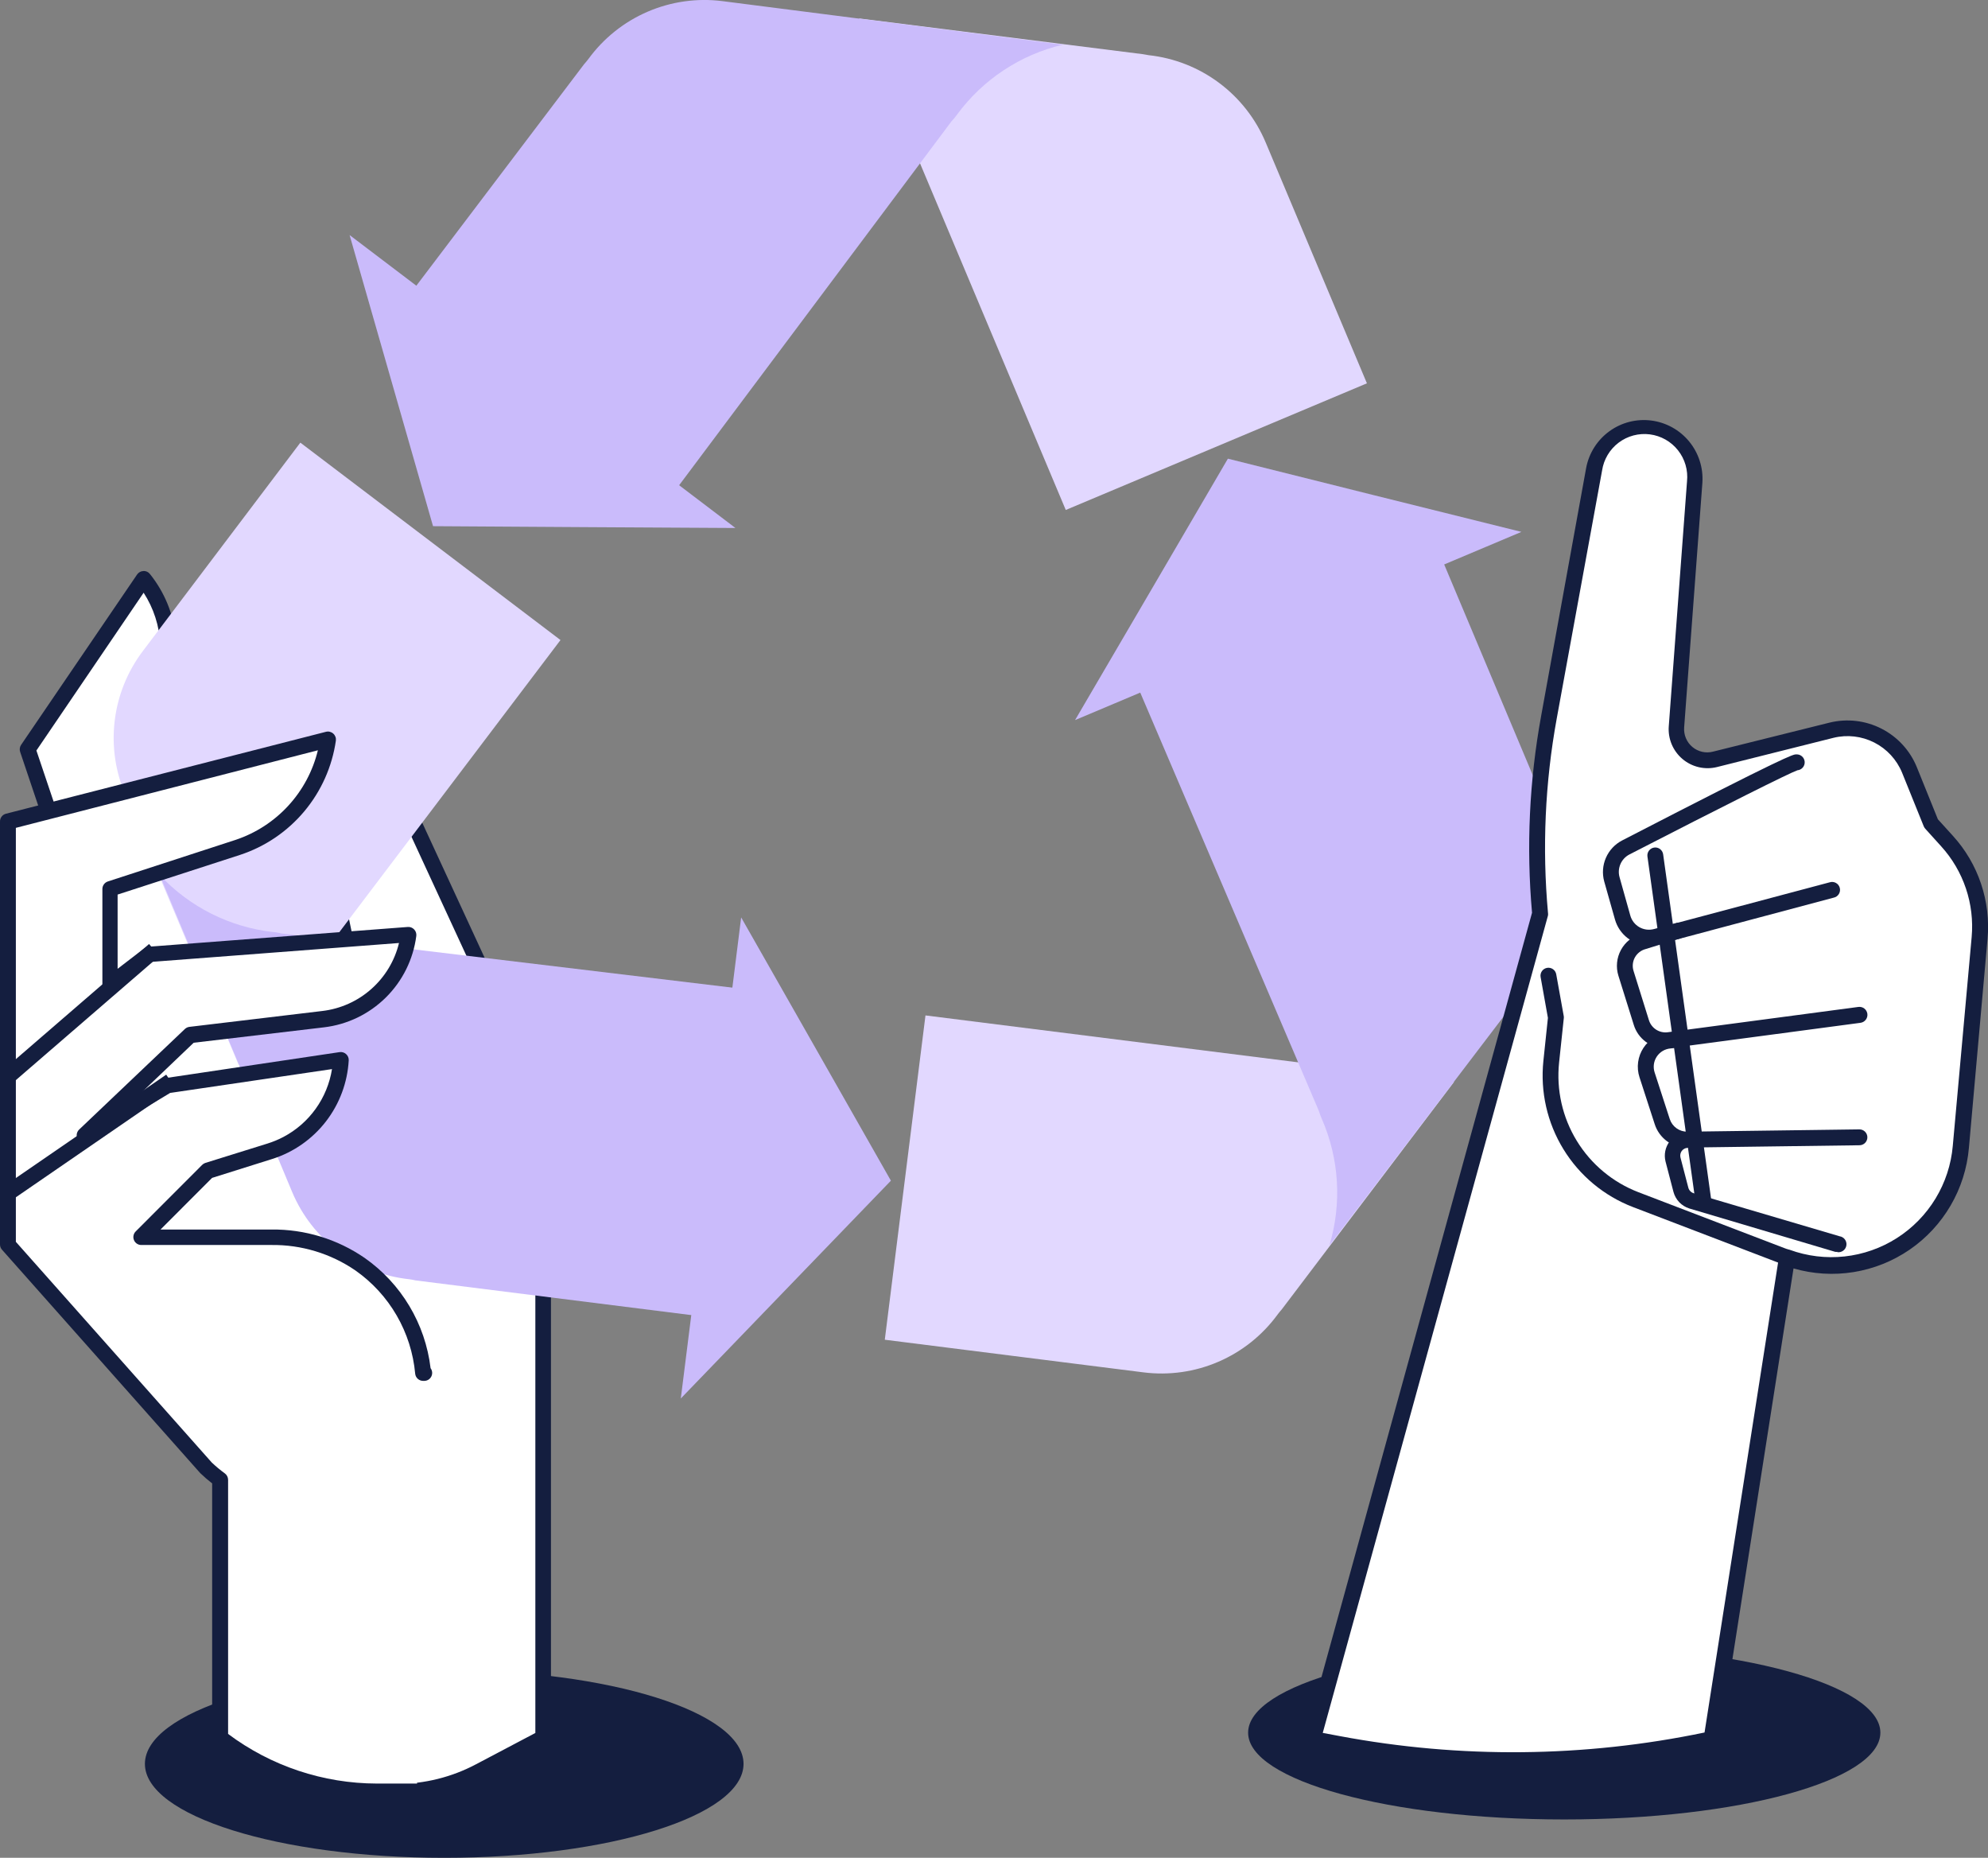
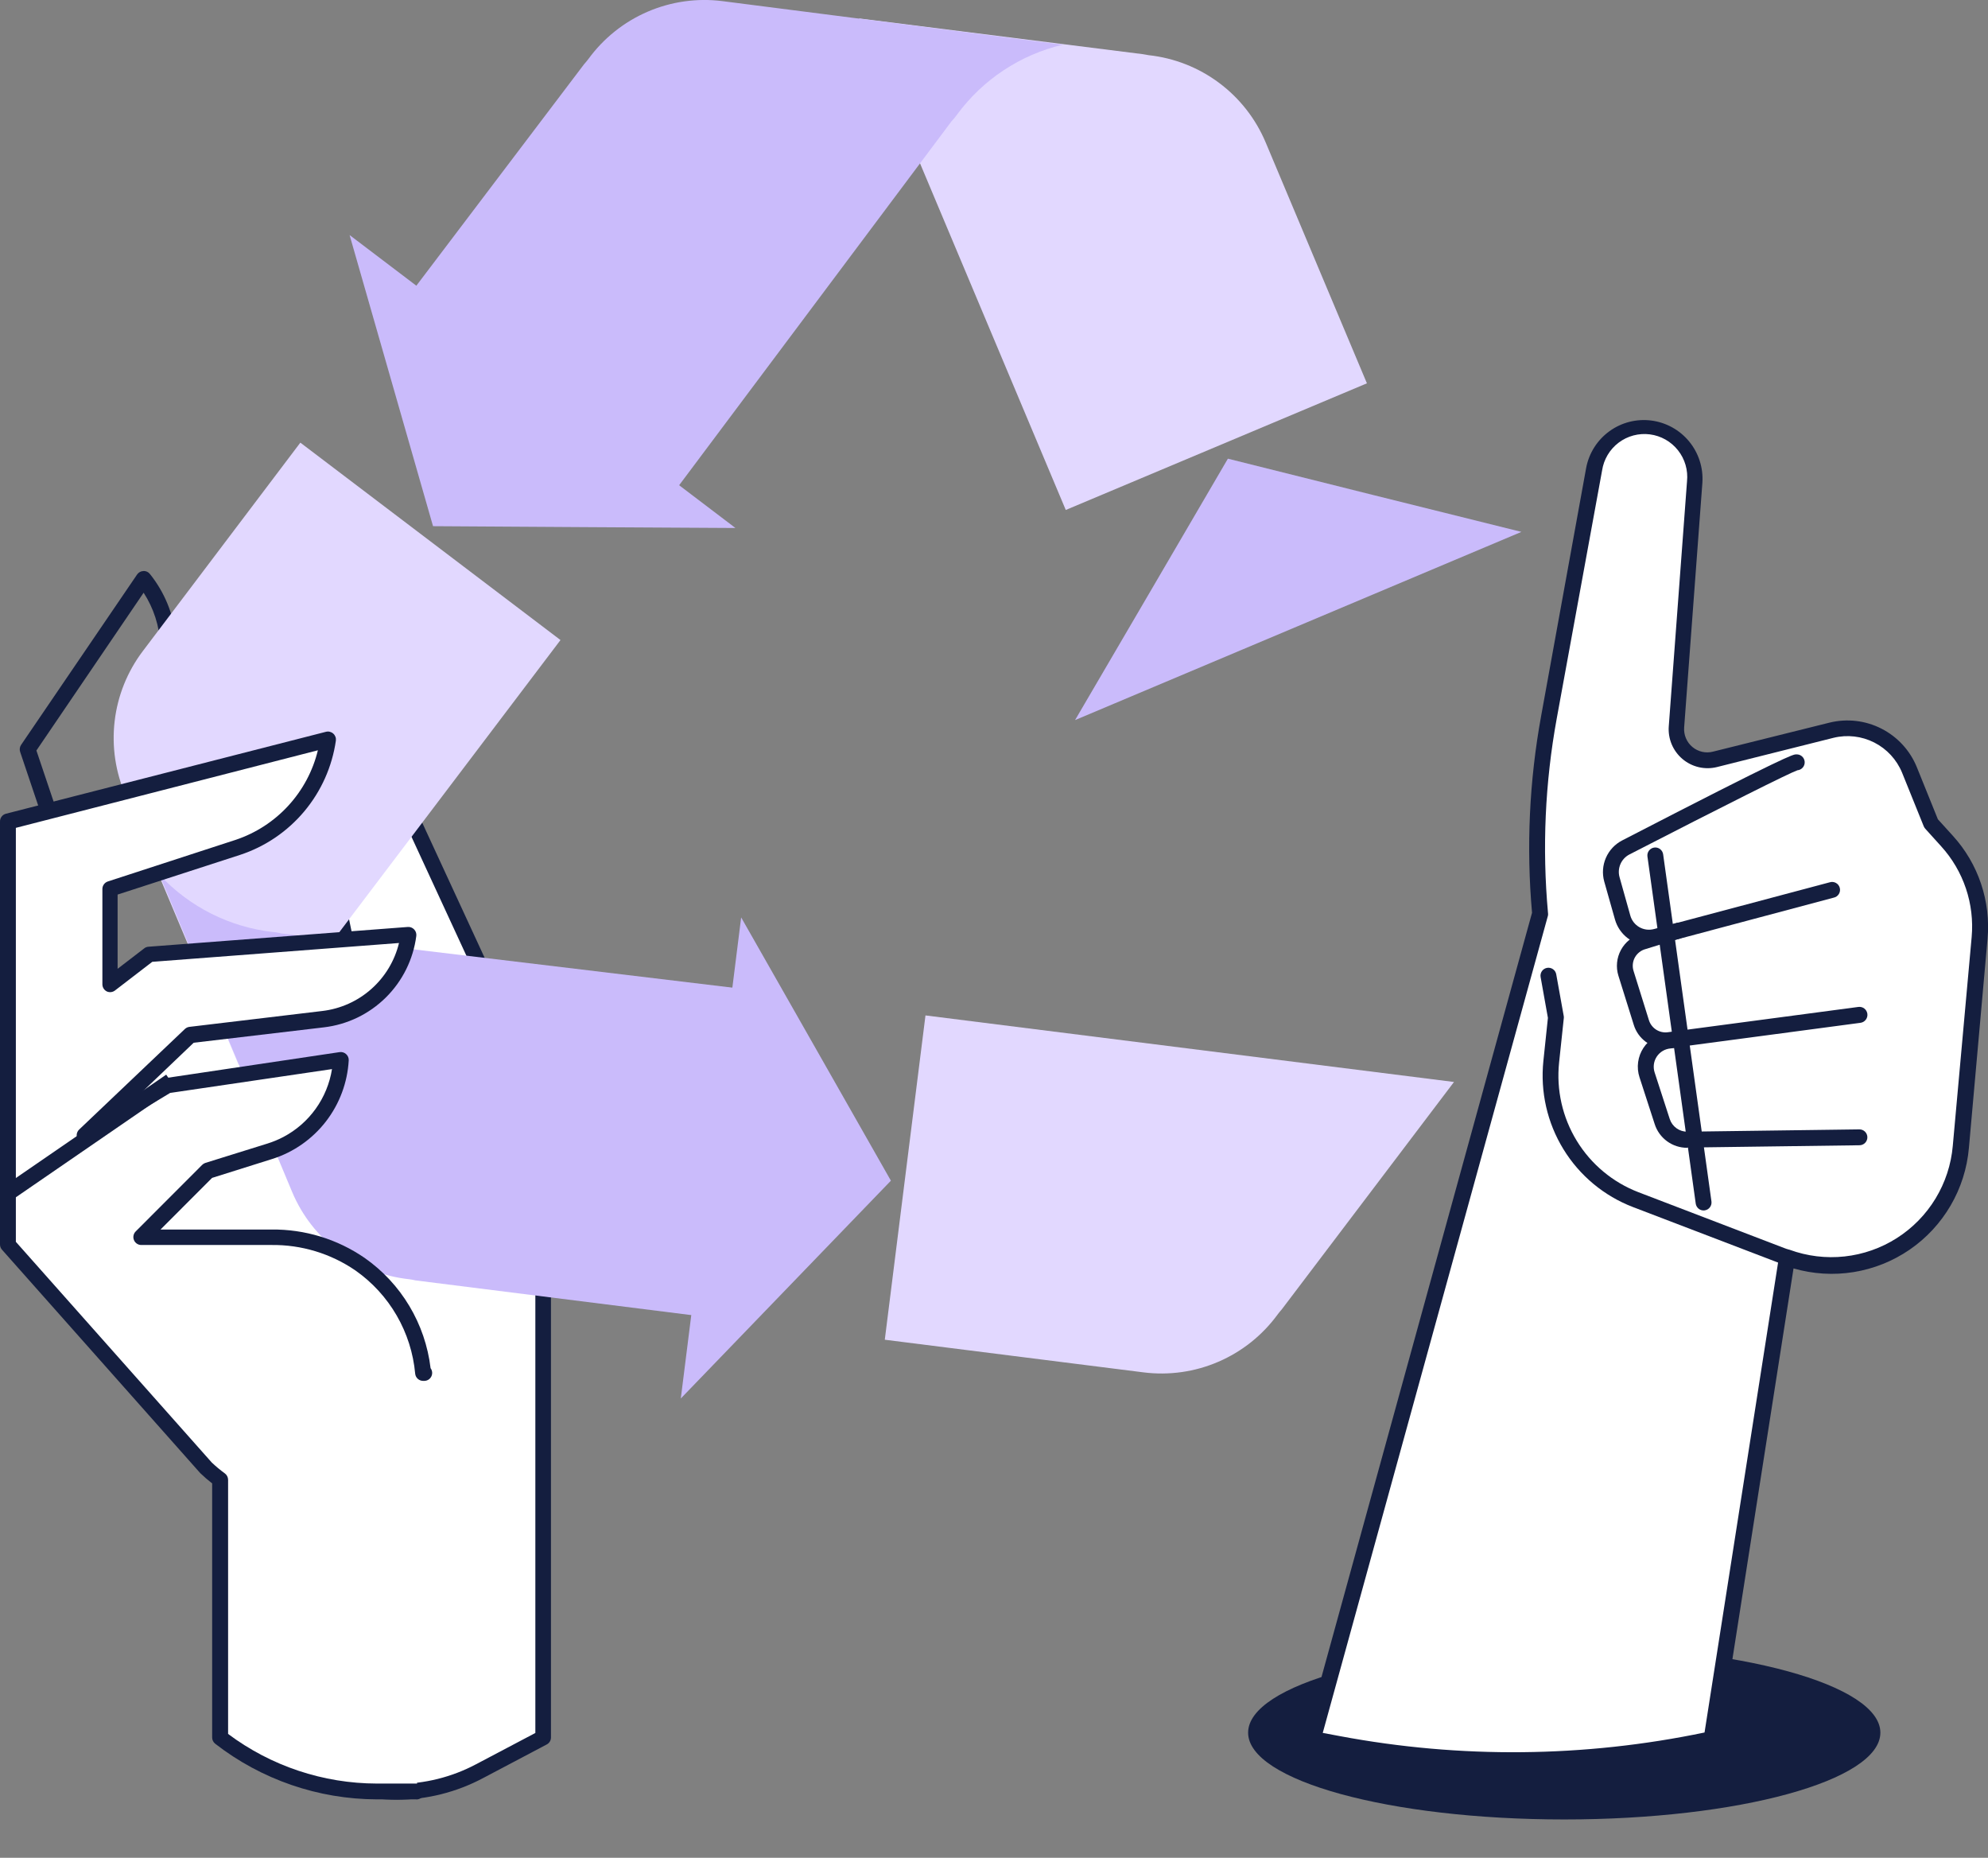
<svg xmlns="http://www.w3.org/2000/svg" width="137" height="128" viewBox="0 0 137 128" fill="none">
  <rect x="0" y="0" width="137" height="128" fill="#808080" stroke="none" />
  <g clip-path="url(#clip0_7726_23851)">
-     <path d="M8.805 72.122L1.902 51.627L9.904 39.886C10.845 41.053 11.427 42.47 11.579 43.963C11.73 45.456 11.444 46.961 10.756 48.295L8.805 52.081L15.91 68.725L8.805 72.122Z" fill="white" />
    <path d="M8.805 72.669C8.732 72.671 8.659 72.656 8.592 72.625C8.521 72.595 8.456 72.551 8.404 72.494C8.351 72.438 8.311 72.37 8.286 72.297L1.388 51.802C1.361 51.722 1.353 51.637 1.365 51.553C1.376 51.47 1.407 51.39 1.454 51.32L9.45 39.579C9.499 39.509 9.563 39.451 9.638 39.41C9.713 39.369 9.796 39.346 9.882 39.344C9.967 39.337 10.053 39.352 10.132 39.388C10.21 39.423 10.278 39.478 10.33 39.546C11.336 40.796 11.958 42.311 12.12 43.908C12.282 45.505 11.977 47.114 11.243 48.541L9.406 52.103L16.435 68.516C16.491 68.647 16.495 68.794 16.445 68.926C16.395 69.059 16.295 69.167 16.167 69.228L9.062 72.625C8.981 72.659 8.893 72.674 8.805 72.669ZM2.509 51.709L9.127 71.362L15.222 68.456L8.302 52.294C8.268 52.221 8.25 52.142 8.25 52.062C8.25 51.981 8.268 51.902 8.302 51.829L10.253 48.043C10.835 46.917 11.108 45.658 11.046 44.392C10.983 43.127 10.587 41.9 9.898 40.837L2.509 51.709Z" fill="#141E3F" />
-     <path d="M30.613 128C42.005 128 51.24 125.102 51.24 121.528C51.24 117.953 42.005 115.055 30.613 115.055C19.221 115.055 9.986 117.953 9.986 121.528C9.986 125.102 19.221 128 30.613 128Z" fill="#141E3F" />
    <path d="M37.439 103.407V86.807C37.441 79.692 35.899 72.662 32.919 66.202L25.562 50.303C24.361 51.653 23.492 53.267 23.026 55.014C22.56 56.762 22.51 58.594 22.879 60.364L25.748 74.19C25.841 74.603 25.797 75.034 25.624 75.419C25.45 75.805 25.156 76.123 24.786 76.326C24.415 76.529 23.989 76.607 23.571 76.546C23.153 76.485 22.766 76.29 22.469 75.99L15.041 68.516L1.246 82.616L17.282 103.631V119.738L21.655 122.053C23.412 122.98 25.369 123.465 27.355 123.465C29.342 123.465 31.298 122.98 33.056 122.053L37.428 119.738L37.439 103.407Z" fill="white" />
    <path d="M27.361 124C25.286 124 23.243 123.493 21.409 122.523L17.036 120.214C16.948 120.169 16.874 120.1 16.822 120.015C16.77 119.93 16.742 119.832 16.741 119.733V103.801L0.814 82.939C0.734 82.834 0.694 82.704 0.702 82.572C0.71 82.44 0.766 82.316 0.858 82.222L14.648 68.133C14.698 68.082 14.759 68.041 14.825 68.013C14.892 67.984 14.963 67.97 15.036 67.969C15.108 67.97 15.18 67.984 15.246 68.013C15.313 68.041 15.373 68.082 15.424 68.133L22.863 75.602C23.069 75.821 23.342 75.965 23.64 76.009C23.937 76.054 24.241 75.997 24.502 75.848C24.775 75.706 24.993 75.478 25.122 75.198C25.25 74.919 25.282 74.605 25.213 74.305L22.343 60.474C21.958 58.62 22.011 56.703 22.497 54.873C22.983 53.044 23.888 51.353 25.142 49.936C25.202 49.869 25.278 49.818 25.363 49.787C25.449 49.757 25.54 49.748 25.629 49.762C25.719 49.775 25.803 49.811 25.875 49.865C25.948 49.919 26.006 49.991 26.043 50.073L33.4 65.994C36.396 72.516 37.954 79.607 37.969 86.785V119.711C37.968 119.811 37.941 119.908 37.889 119.993C37.837 120.078 37.763 120.147 37.674 120.192L33.302 122.501C31.472 123.477 29.433 123.991 27.361 124ZM17.829 119.399L21.917 121.555C23.594 122.444 25.463 122.909 27.361 122.909C29.258 122.909 31.127 122.444 32.804 121.555L36.893 119.399V86.807C36.883 79.779 35.358 72.837 32.422 66.454L25.431 51.32C24.479 52.58 23.806 54.029 23.458 55.569C23.111 57.11 23.096 58.708 23.415 60.255L26.284 74.081C26.405 74.612 26.347 75.169 26.118 75.664C25.89 76.159 25.504 76.564 25.021 76.816C24.553 77.076 24.012 77.175 23.482 77.095C22.953 77.016 22.464 76.764 22.092 76.379L15.041 69.304L1.968 82.649L17.719 103.286C17.791 103.382 17.83 103.5 17.829 103.62V119.399Z" fill="#141E3F" />
    <path d="M63.778 69.961L100.2 74.546L88.335 90.21C88.22 90.341 88.121 90.462 88.045 90.566C87.001 91.995 85.594 93.119 83.97 93.82C82.345 94.522 80.563 94.775 78.808 94.554L60.974 92.305L63.778 69.961Z" fill="#E2D8FF" />
    <path d="M38.625 44.098L16.451 73.38L8.827 55.26C8.784 55.112 8.731 54.968 8.668 54.828C7.96 53.213 7.695 51.438 7.901 49.687C8.106 47.935 8.775 46.271 9.838 44.864L20.698 30.497L38.625 44.098Z" fill="#E2D8FF" />
    <path d="M73.446 35.136L59.203 1.269L78.704 3.726L79.158 3.802C80.917 3.993 82.593 4.651 84.012 5.71C85.43 6.768 86.54 8.188 87.225 9.821L94.199 26.41L73.446 35.136Z" fill="#E2D8FF" />
-     <path d="M91.084 77.073C91.007 76.895 90.939 76.712 90.882 76.526L77.95 46.248L99.331 38.43L106.95 56.551C107.005 56.709 107.06 56.863 107.109 56.978C107.823 58.597 108.092 60.379 107.887 62.137C107.682 63.895 107.012 65.567 105.945 66.979L91.614 85.806C92.482 82.925 92.294 79.828 91.084 77.073Z" fill="#CABBFB" />
    <path d="M84.618 31.602L79.355 40.608L74.086 49.613L89.466 43.13L104.846 36.646L94.729 34.13L84.618 31.602Z" fill="#CABBFB" />
    <path d="M18.823 64.216C18.987 64.216 19.184 64.271 19.397 64.314L52.054 68.237L48.13 90.67L28.645 88.219C28.476 88.18 28.323 88.153 28.191 88.136C26.433 87.947 24.757 87.288 23.339 86.23C21.921 85.171 20.813 83.751 20.13 82.118L11.002 60.282C13.056 62.487 15.831 63.882 18.823 64.216Z" fill="#CABBFB" />
    <path d="M61.395 81.347L56.235 72.275L51.076 63.209L48.999 79.782L46.916 96.354L54.153 88.853L61.395 81.347Z" fill="#CABBFB" />
    <path d="M65.942 7.911C65.828 8.069 65.704 8.219 65.57 8.36L45.845 34.71L28.388 20.085L40.254 4.421C40.369 4.289 40.473 4.169 40.549 4.065C41.592 2.635 42.998 1.512 44.621 0.81C46.245 0.109 48.026 -0.145 49.78 0.077L73.239 3.08C70.31 3.77 67.722 5.483 65.942 7.911Z" fill="#CABBFB" />
    <path d="M29.842 36.253L40.259 36.318L50.682 36.378L37.39 26.284L24.092 16.195L26.967 26.224L29.842 36.253Z" fill="#CABBFB" />
    <path d="M107.797 125.357C119.829 125.357 129.583 122.68 129.583 119.377C129.583 116.075 119.829 113.397 107.797 113.397C95.766 113.397 86.012 116.075 86.012 119.377C86.012 122.68 95.766 125.357 107.797 125.357Z" fill="#141E3F" />
    <path d="M117.958 119.82L123.15 86.632C125.279 87.409 127.623 87.348 129.709 86.462C131.199 85.825 132.489 84.796 133.442 83.484C134.395 82.172 134.975 80.626 135.12 79.01L136.41 64.605C136.516 63.397 136.371 62.181 135.983 61.033C135.595 59.885 134.974 58.83 134.158 57.935L133.065 56.726L131.573 53.038C131.157 52.012 130.385 51.17 129.399 50.668C128.413 50.166 127.279 50.036 126.206 50.303L118.182 52.316C117.853 52.397 117.51 52.399 117.181 52.322C116.851 52.245 116.544 52.092 116.285 51.873C116.027 51.655 115.823 51.379 115.691 51.067C115.559 50.755 115.502 50.416 115.526 50.078L116.783 33.211C116.819 32.731 116.756 32.249 116.597 31.794C116.439 31.34 116.188 30.924 115.861 30.571C115.534 30.218 115.138 29.936 114.698 29.744C114.257 29.551 113.782 29.452 113.301 29.452C112.483 29.451 111.69 29.738 111.061 30.261C110.432 30.785 110.006 31.513 109.858 32.319L106.743 49.416C105.931 53.869 105.727 58.412 106.136 62.919L90.461 119.82L92.215 120.149C100.733 121.745 109.483 121.633 117.958 119.82Z" fill="white" />
    <path d="M104.272 121.823C100.194 121.821 96.125 121.442 92.117 120.69L90.357 120.362C90.283 120.348 90.212 120.318 90.15 120.274C90.088 120.231 90.035 120.175 89.996 120.11C89.956 120.047 89.93 119.976 89.918 119.901C89.907 119.827 89.911 119.751 89.93 119.678L105.578 62.887C105.177 58.356 105.389 53.792 106.207 49.318L109.311 32.22C109.507 31.21 110.079 30.312 110.913 29.709C111.746 29.105 112.777 28.843 113.797 28.974C114.817 29.105 115.749 29.62 116.403 30.414C117.057 31.208 117.384 32.222 117.318 33.249L116.061 50.117C116.042 50.371 116.083 50.626 116.182 50.86C116.281 51.095 116.434 51.303 116.629 51.466C116.824 51.629 117.056 51.743 117.304 51.799C117.552 51.855 117.81 51.85 118.056 51.785L126.08 49.788C127.282 49.492 128.55 49.639 129.653 50.2C130.757 50.761 131.622 51.7 132.092 52.847L133.546 56.447L134.579 57.585C135.449 58.539 136.11 59.665 136.521 60.889C136.933 62.114 137.084 63.411 136.967 64.698L135.683 79.103C135.56 80.5 135.129 81.852 134.422 83.062C133.715 84.272 132.75 85.31 131.595 86.103C130.439 86.895 129.123 87.421 127.741 87.644C126.358 87.868 124.944 87.781 123.598 87.392L118.505 119.952C118.487 120.061 118.437 120.162 118.361 120.242C118.285 120.322 118.186 120.378 118.078 120.4C113.539 121.36 108.911 121.837 104.272 121.823ZM91.155 119.394L92.324 119.613C100.641 121.175 109.182 121.092 117.466 119.366L122.604 86.539C122.616 86.459 122.646 86.382 122.691 86.315C122.737 86.248 122.796 86.192 122.866 86.15C122.935 86.109 123.013 86.084 123.093 86.076C123.174 86.069 123.255 86.079 123.331 86.107C124.541 86.549 125.836 86.707 127.116 86.567C128.397 86.428 129.628 85.996 130.715 85.304C131.802 84.612 132.715 83.68 133.384 82.578C134.054 81.476 134.46 80.235 134.573 78.95L135.874 64.561C135.975 63.429 135.84 62.289 135.478 61.213C135.115 60.136 134.534 59.147 133.77 58.307L132.677 57.098C132.634 57.049 132.599 56.994 132.573 56.934L131.081 53.241C130.711 52.34 130.031 51.601 129.163 51.159C128.296 50.718 127.298 50.602 126.353 50.834L118.33 52.847C117.917 52.95 117.486 52.954 117.071 52.858C116.657 52.762 116.271 52.569 115.946 52.294C115.621 52.019 115.366 51.671 115.201 51.279C115.037 50.886 114.968 50.459 115.001 50.035L116.258 33.167C116.339 32.399 116.116 31.63 115.637 31.025C115.159 30.419 114.462 30.025 113.697 29.927C112.932 29.829 112.159 30.035 111.544 30.5C110.929 30.966 110.52 31.654 110.405 32.417L107.278 49.515C106.475 53.924 106.272 58.423 106.677 62.887C106.688 62.95 106.688 63.015 106.677 63.078L91.155 119.394Z" fill="#141E3F" />
    <path d="M123.014 87.135C122.946 87.133 122.88 87.12 122.817 87.097L112.531 83.163C110.539 82.398 108.855 80.997 107.74 79.177C106.624 77.357 106.139 75.22 106.36 73.096L106.672 70.13L106.169 67.318C106.156 67.248 106.158 67.175 106.173 67.105C106.188 67.035 106.218 66.968 106.259 66.909C106.3 66.85 106.352 66.8 106.413 66.761C106.473 66.723 106.541 66.696 106.611 66.684C106.682 66.671 106.755 66.672 106.825 66.688C106.895 66.703 106.961 66.733 107.02 66.774C107.079 66.815 107.129 66.867 107.168 66.928C107.207 66.988 107.233 67.056 107.245 67.127L107.765 70.016C107.773 70.066 107.773 70.118 107.765 70.169L107.442 73.211C107.245 75.094 107.674 76.989 108.662 78.603C109.65 80.218 111.143 81.461 112.908 82.14L123.194 86.079C123.315 86.123 123.417 86.209 123.481 86.321C123.546 86.433 123.568 86.564 123.545 86.691C123.523 86.818 123.455 86.933 123.356 87.015C123.257 87.097 123.132 87.142 123.003 87.141L123.014 87.135Z" fill="#141E3F" />
    <path d="M114.777 72.221C114.289 72.224 113.813 72.069 113.419 71.781C113.026 71.492 112.735 71.084 112.591 70.618L111.53 67.225C111.439 66.933 111.408 66.625 111.438 66.32C111.468 66.014 111.559 65.718 111.705 65.449C111.851 65.18 112.05 64.942 112.289 64.751C112.529 64.56 112.804 64.419 113.099 64.337L115.531 63.587C115.668 63.549 115.814 63.566 115.939 63.635C116.064 63.703 116.157 63.817 116.199 63.953C116.241 64.089 116.228 64.236 116.164 64.362C116.099 64.489 115.988 64.586 115.854 64.632L113.411 65.387C113.252 65.428 113.104 65.501 112.976 65.602C112.847 65.703 112.74 65.829 112.662 65.972C112.586 66.113 112.539 66.267 112.524 66.426C112.509 66.585 112.526 66.745 112.574 66.897L113.635 70.295C113.719 70.561 113.895 70.79 114.13 70.941C114.366 71.092 114.647 71.156 114.925 71.121L128.069 69.376C128.214 69.357 128.361 69.396 128.477 69.485C128.592 69.575 128.668 69.706 128.687 69.852C128.706 69.997 128.666 70.143 128.577 70.259C128.488 70.375 128.356 70.451 128.211 70.47L115.094 72.215L114.777 72.221Z" fill="#141E3F" />
    <path d="M116.269 79.082C115.77 79.082 115.283 78.924 114.88 78.629C114.477 78.333 114.178 77.917 114.028 77.44L112.984 74.223C112.874 73.887 112.842 73.531 112.888 73.181C112.935 72.83 113.059 72.495 113.253 72.2C113.447 71.904 113.705 71.656 114.007 71.474C114.31 71.292 114.65 71.181 115.001 71.148L115.968 71.028C116.113 71.01 116.259 71.051 116.374 71.142C116.489 71.232 116.563 71.364 116.581 71.509C116.598 71.654 116.557 71.8 116.467 71.915C116.377 72.03 116.245 72.105 116.1 72.122L115.116 72.237C114.927 72.254 114.745 72.312 114.582 72.409C114.42 72.505 114.281 72.637 114.176 72.795C114.071 72.953 114.002 73.132 113.976 73.319C113.95 73.507 113.966 73.698 114.023 73.878L115.067 77.096C115.15 77.353 115.313 77.576 115.532 77.734C115.751 77.892 116.016 77.975 116.285 77.971L128.14 77.812C128.285 77.812 128.424 77.87 128.527 77.972C128.629 78.075 128.687 78.214 128.687 78.359C128.687 78.504 128.629 78.644 128.527 78.746C128.424 78.849 128.285 78.906 128.14 78.906L116.285 79.065L116.269 79.082Z" fill="#141E3F" />
    <path d="M113.64 65.135C113.11 65.133 112.594 64.959 112.171 64.638C111.748 64.317 111.441 63.868 111.295 63.357L110.552 60.731C110.404 60.191 110.445 59.616 110.669 59.102C110.892 58.588 111.285 58.167 111.782 57.908C123.265 51.977 123.571 51.977 123.773 51.977C123.918 51.965 124.062 52.01 124.173 52.104C124.285 52.198 124.354 52.333 124.366 52.478C124.379 52.623 124.333 52.767 124.239 52.878C124.145 52.989 124.011 53.059 123.866 53.071C123.32 53.257 118.893 55.473 112.279 58.876C112.007 59.02 111.792 59.252 111.67 59.535C111.548 59.817 111.525 60.133 111.607 60.43L112.35 63.078C112.445 63.419 112.67 63.708 112.978 63.883C113.285 64.057 113.649 64.102 113.99 64.008L126.085 60.791C126.156 60.768 126.231 60.759 126.305 60.766C126.38 60.772 126.452 60.794 126.517 60.83C126.583 60.865 126.64 60.914 126.687 60.972C126.733 61.031 126.766 61.099 126.785 61.171C126.804 61.243 126.809 61.318 126.797 61.392C126.786 61.466 126.76 61.537 126.721 61.6C126.681 61.663 126.629 61.718 126.568 61.761C126.507 61.803 126.437 61.833 126.364 61.847L114.269 65.07C114.063 65.117 113.852 65.139 113.64 65.135Z" fill="#141E3F" />
-     <path d="M126.621 86.249C126.57 86.256 126.519 86.256 126.468 86.249L116.417 83.262C116.153 83.179 115.914 83.03 115.723 82.831C115.532 82.63 115.395 82.385 115.324 82.118L114.777 80.023C114.718 79.786 114.713 79.54 114.761 79.301C114.81 79.062 114.911 78.837 115.057 78.642C115.203 78.448 115.39 78.288 115.606 78.174C115.821 78.061 116.059 77.997 116.302 77.987C116.447 77.987 116.586 78.045 116.688 78.148C116.791 78.25 116.848 78.389 116.848 78.534C116.848 78.68 116.791 78.819 116.688 78.921C116.586 79.024 116.447 79.082 116.302 79.082C116.223 79.086 116.146 79.107 116.076 79.144C116.006 79.181 115.945 79.232 115.897 79.295C115.85 79.359 115.818 79.432 115.802 79.509C115.786 79.587 115.787 79.666 115.805 79.744L116.351 81.839C116.376 81.927 116.423 82.007 116.487 82.072C116.551 82.137 116.63 82.185 116.717 82.211L126.774 85.177C126.846 85.187 126.915 85.211 126.977 85.249C127.039 85.286 127.094 85.335 127.137 85.393C127.181 85.451 127.212 85.517 127.23 85.588C127.248 85.658 127.252 85.731 127.241 85.803C127.231 85.875 127.206 85.944 127.169 86.006C127.132 86.069 127.083 86.123 127.025 86.167C126.967 86.21 126.901 86.242 126.831 86.26C126.76 86.277 126.687 86.281 126.615 86.271L126.621 86.249Z" fill="#141E3F" />
    <path d="M117.406 83.398C117.273 83.4 117.145 83.353 117.044 83.266C116.944 83.179 116.878 83.059 116.859 82.928L113.531 59.013C113.521 58.941 113.525 58.869 113.543 58.799C113.562 58.729 113.594 58.663 113.637 58.606C113.681 58.548 113.736 58.5 113.798 58.464C113.86 58.428 113.929 58.404 114.001 58.395C114.144 58.376 114.288 58.414 114.402 58.501C114.517 58.588 114.593 58.717 114.613 58.86L117.942 82.775C117.952 82.846 117.947 82.919 117.929 82.989C117.911 83.059 117.879 83.124 117.835 83.182C117.792 83.239 117.737 83.287 117.674 83.324C117.612 83.36 117.543 83.383 117.472 83.393L117.406 83.398Z" fill="#141E3F" />
    <path d="M29.203 94.593H29.126C28.989 93.105 28.53 91.666 27.779 90.375C27.029 89.084 26.005 87.973 24.781 87.119C22.987 85.885 20.857 85.236 18.681 85.259H9.74L14.32 80.674L18.195 79.454L18.583 79.333C18.988 79.207 19.379 79.042 19.753 78.841C20.83 78.284 21.743 77.455 22.401 76.436C23.059 75.416 23.438 74.242 23.502 73.03L11.543 74.814L5.815 78.239L13.117 71.329L22.272 70.234C23.756 70.055 25.139 69.387 26.202 68.335C27.266 67.283 27.95 65.907 28.148 64.424L10.275 65.781L7.543 67.865V61.278L16.397 58.378C18.022 57.845 19.466 56.866 20.564 55.553C21.661 54.239 22.369 52.644 22.606 50.948L0.547 56.611V81.434V85.767L14.21 101.131C14.525 101.424 14.855 101.7 15.2 101.957V119.728C18.289 122.125 22.086 123.426 25.994 123.426H28.727L29.203 94.593Z" fill="white" />
    <path d="M28.694 123.973H25.962C21.932 123.96 18.019 122.614 14.834 120.143C14.767 120.092 14.714 120.027 14.677 119.952C14.64 119.877 14.621 119.795 14.62 119.711V102.203C14.335 101.983 14.061 101.747 13.801 101.497L0.137 86.101C0.049 86.001 0 85.873 -1.10688e-06 85.74V56.611C-0.004 56.487 0.035 56.365 0.109 56.266C0.184 56.166 0.29 56.095 0.41 56.064L22.469 50.418C22.556 50.396 22.647 50.397 22.733 50.419C22.82 50.441 22.9 50.483 22.966 50.544C23.034 50.603 23.085 50.678 23.116 50.762C23.148 50.846 23.158 50.936 23.147 51.025C22.888 52.822 22.134 54.511 20.968 55.902C19.803 57.293 18.273 58.331 16.55 58.898L8.105 61.634V66.749L9.942 65.338C10.025 65.272 10.126 65.234 10.232 65.228L28.104 63.866C28.185 63.86 28.266 63.872 28.342 63.901C28.417 63.931 28.485 63.977 28.541 64.036C28.598 64.095 28.64 64.165 28.666 64.243C28.691 64.321 28.699 64.403 28.689 64.484C28.48 66.094 27.741 67.588 26.587 68.729C25.433 69.87 23.932 70.593 22.321 70.782L13.347 71.843L9.838 75.192L11.243 74.344C11.305 74.307 11.373 74.282 11.445 74.272L23.404 72.489C23.484 72.477 23.566 72.483 23.643 72.507C23.721 72.53 23.792 72.571 23.852 72.626C23.912 72.68 23.959 72.746 23.991 72.821C24.022 72.896 24.036 72.977 24.032 73.058C23.945 74.589 23.396 76.058 22.457 77.271C21.518 78.483 20.234 79.382 18.774 79.847L14.615 81.155L11.062 84.712H18.714C21.003 84.687 23.245 85.371 25.131 86.67C26.379 87.545 27.429 88.673 28.211 89.982C28.994 91.291 29.492 92.75 29.673 94.264C29.733 94.345 29.77 94.441 29.78 94.542C29.789 94.643 29.77 94.744 29.725 94.835C29.681 94.925 29.612 95.002 29.526 95.056C29.441 95.11 29.342 95.139 29.241 95.14H29.159C29.023 95.14 28.892 95.09 28.791 94.999C28.689 94.908 28.626 94.783 28.612 94.647C28.483 93.234 28.049 91.865 27.338 90.637C26.627 89.408 25.658 88.35 24.497 87.535C22.794 86.366 20.773 85.753 18.709 85.778H9.74C9.631 85.779 9.525 85.747 9.434 85.687C9.344 85.627 9.273 85.541 9.232 85.441C9.19 85.341 9.179 85.23 9.201 85.124C9.222 85.017 9.275 84.919 9.352 84.843L13.932 80.258C13.994 80.195 14.071 80.148 14.156 80.121L18.441 78.786C18.818 78.668 19.184 78.516 19.534 78.332C20.416 77.866 21.177 77.202 21.757 76.391C22.338 75.58 22.722 74.645 22.879 73.659L11.724 75.301L6.116 78.688C6 78.759 5.862 78.784 5.729 78.759C5.596 78.733 5.476 78.659 5.395 78.551C5.313 78.443 5.274 78.31 5.286 78.175C5.297 78.041 5.357 77.916 5.455 77.823L12.74 70.897C12.827 70.814 12.938 70.762 13.057 70.749L22.212 69.655C23.465 69.507 24.643 68.98 25.588 68.142C26.533 67.305 27.199 66.198 27.497 64.971L10.494 66.268L7.909 68.254C7.831 68.311 7.739 68.345 7.643 68.355C7.547 68.365 7.45 68.349 7.362 68.309C7.27 68.263 7.193 68.194 7.139 68.106C7.084 68.019 7.056 67.919 7.056 67.816V61.278C7.05 61.158 7.084 61.039 7.152 60.941C7.22 60.842 7.319 60.768 7.433 60.731L16.255 57.859C17.64 57.393 18.886 56.583 19.874 55.505C20.863 54.426 21.562 53.115 21.906 51.693L1.093 57.038V85.559L14.593 100.764C14.879 101.035 15.182 101.287 15.5 101.519C15.568 101.57 15.623 101.636 15.661 101.712C15.699 101.788 15.719 101.872 15.719 101.957V119.465C18.679 121.678 22.273 122.877 25.967 122.884H28.7C28.845 122.884 28.984 122.942 29.086 123.045C29.189 123.147 29.246 123.286 29.246 123.432C29.246 123.577 29.189 123.716 29.086 123.818C28.984 123.921 28.845 123.979 28.7 123.979L28.694 123.973Z" fill="#141E3F" />
-     <path d="M10.272 65.041L0.148 73.79L0.862 74.618L10.986 65.87L10.272 65.041Z" fill="#141E3F" />
    <path d="M11.454 74.041L0.371 81.66L0.99 82.562L12.073 74.943L11.454 74.041Z" fill="#141E3F" />
  </g>
  <defs>
    <clipPath id="clip0_7726_23851">
      <rect width="137" height="128" fill="white" />
    </clipPath>
  </defs>
</svg>